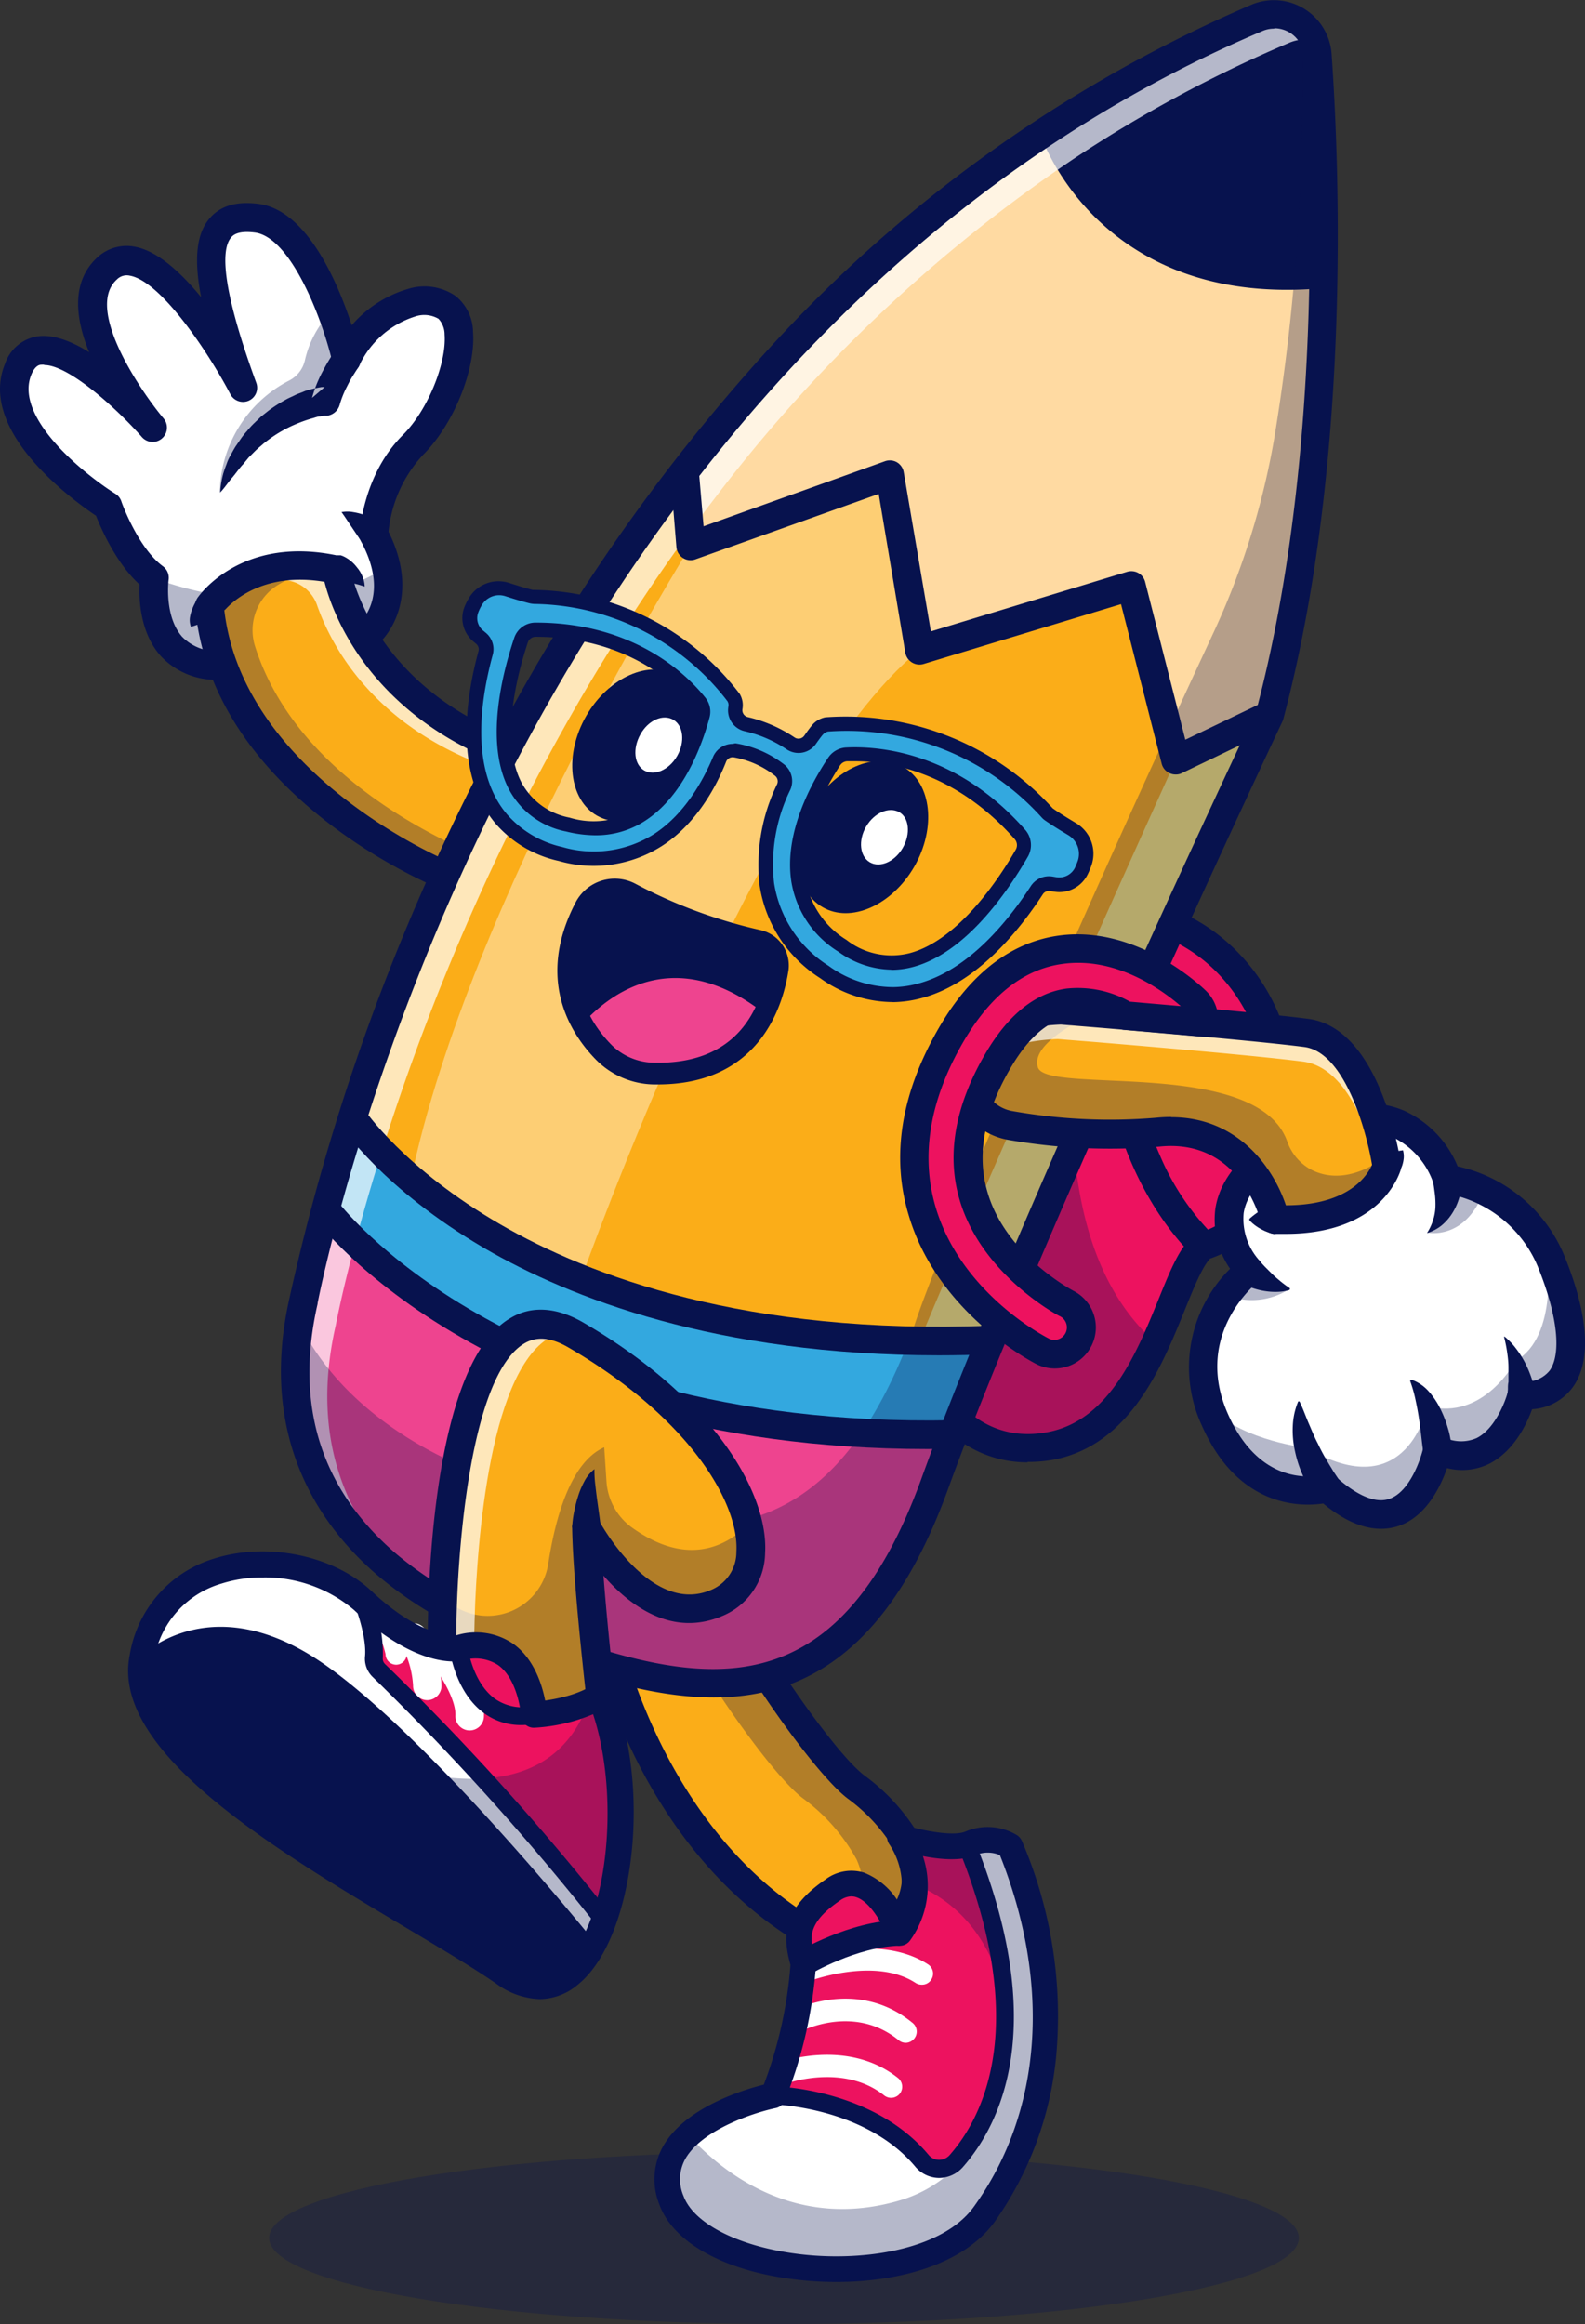
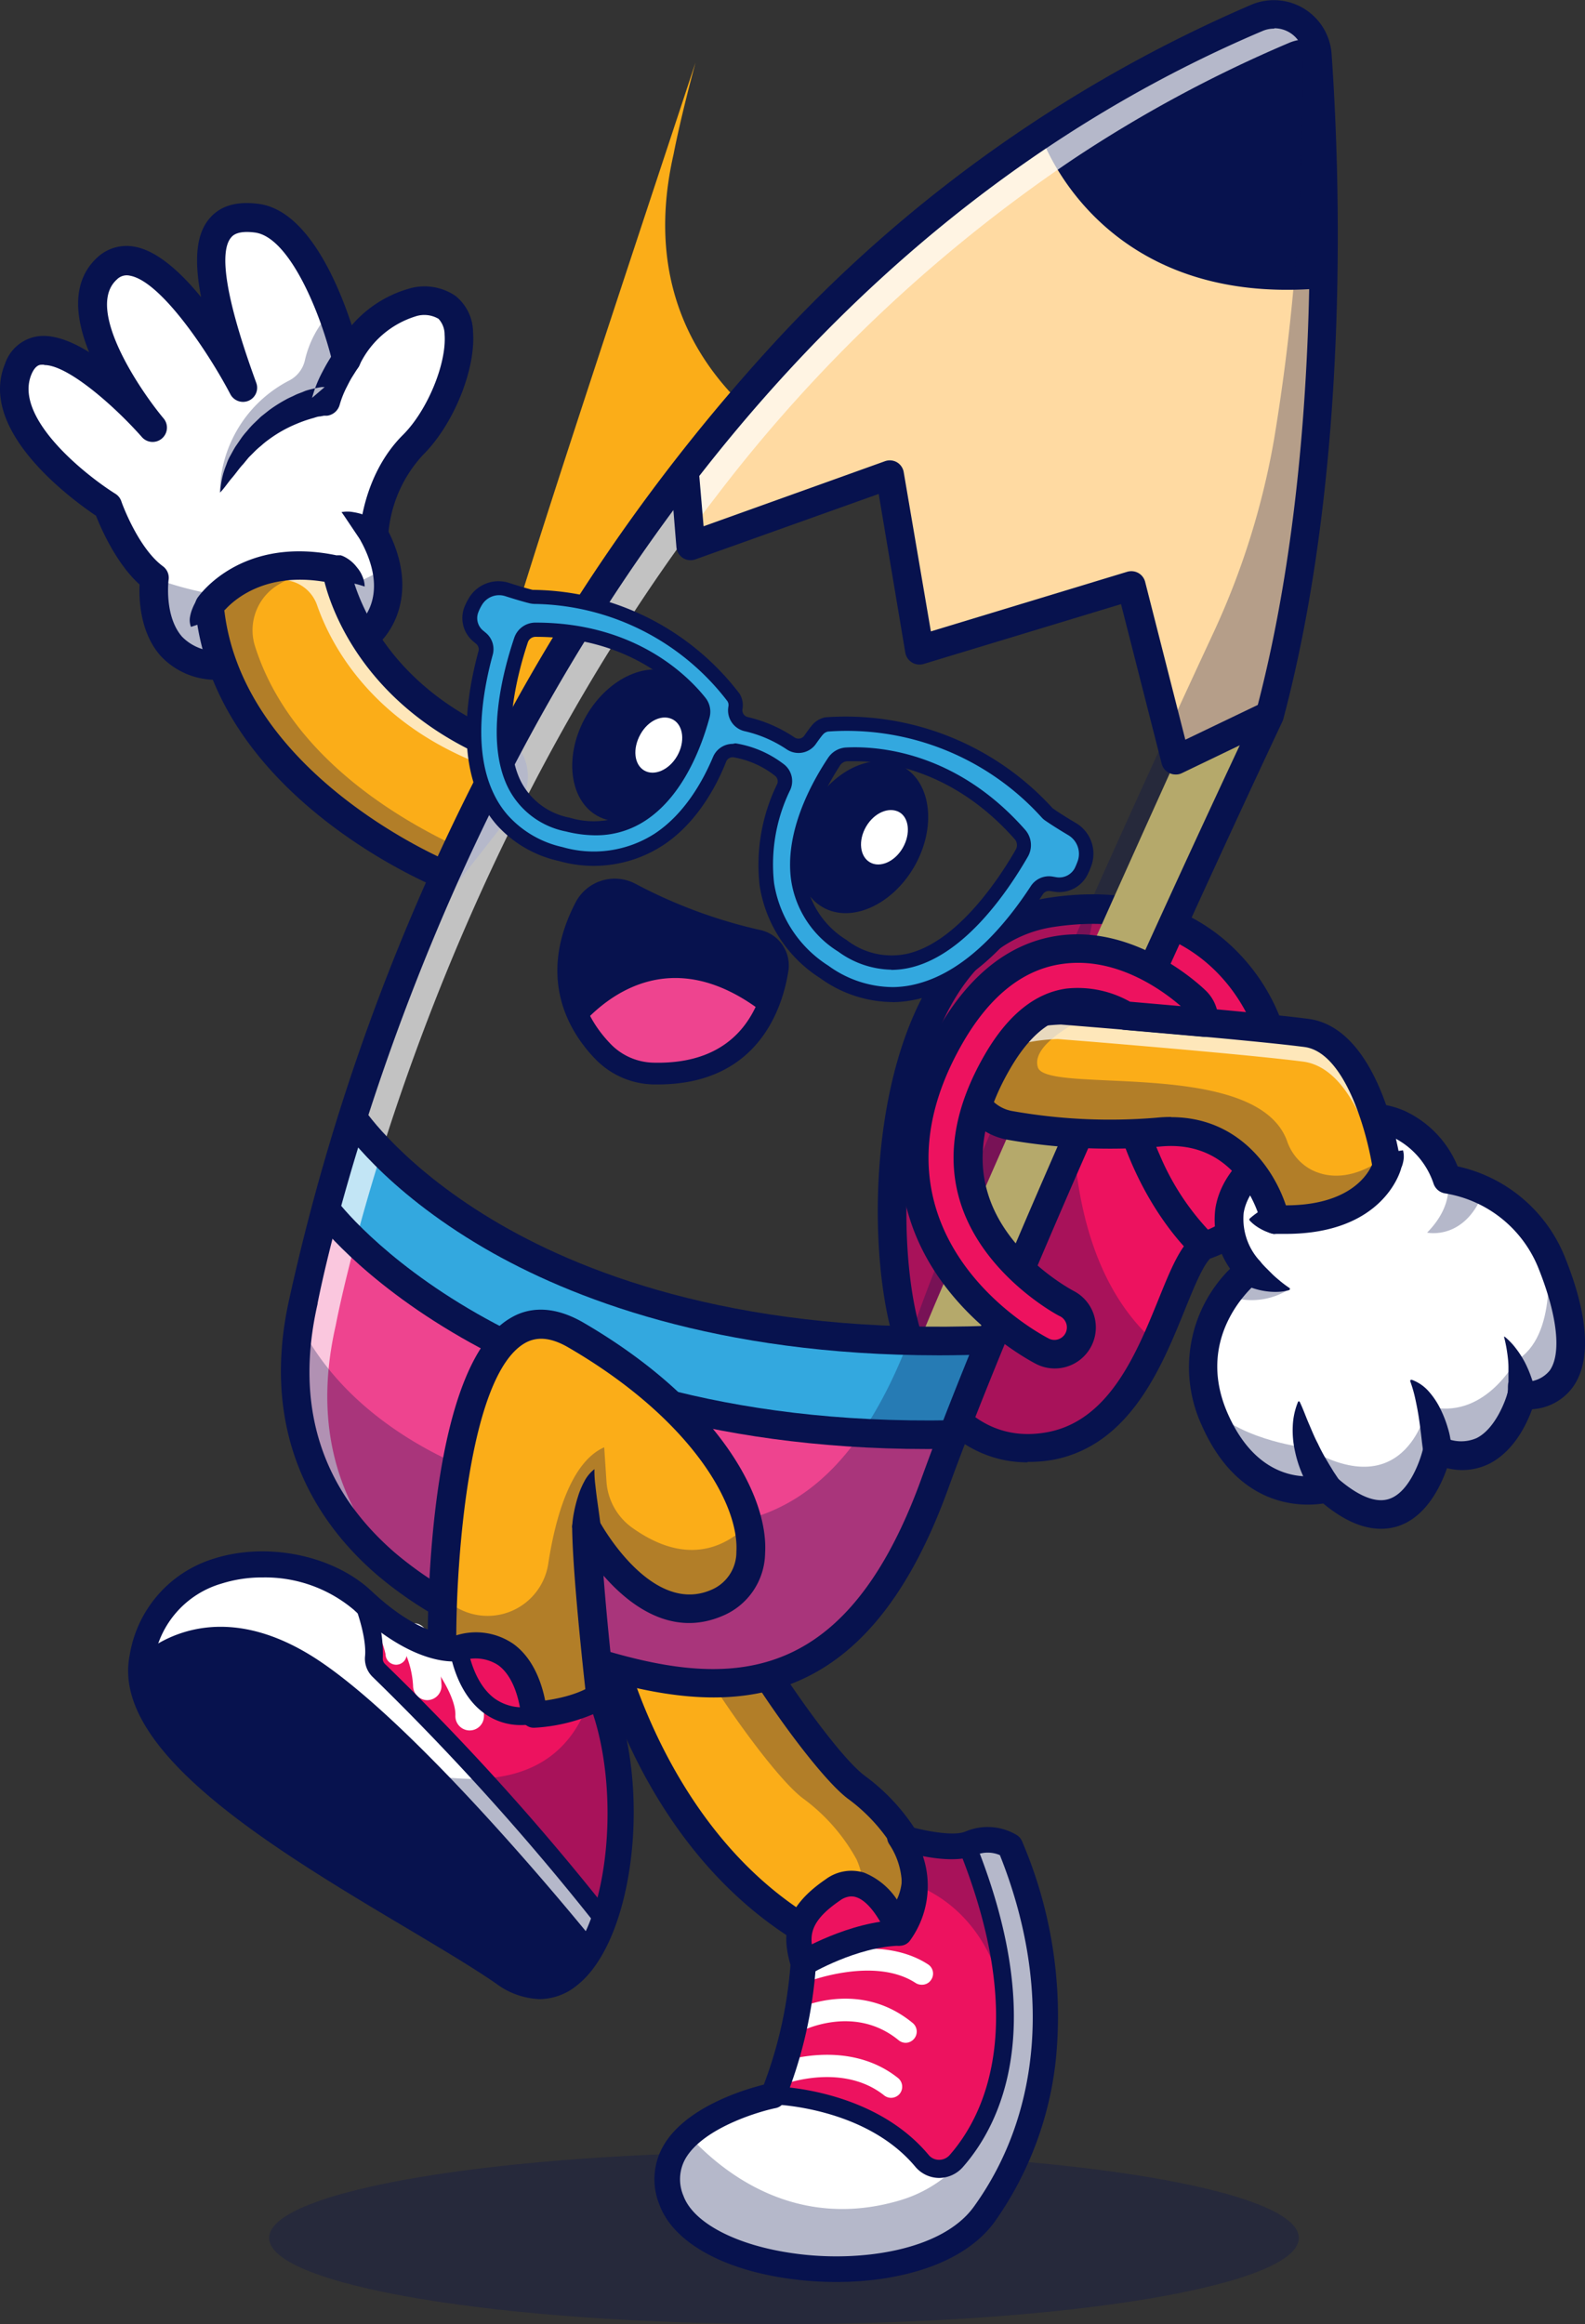
<svg xmlns="http://www.w3.org/2000/svg" width="174.97" height="256.44" viewBox="0 0 174.97 256.44">
  <rect x="0" y="0" width="174.97" height="256.44" fill="#333333" stroke="none" />
  <g id="ac09c11a-655b-4b4d-9ef1-7809e1c9b78d" data-name="Layer 2">
    <g id="aba9c225-2396-4a29-a7d5-16491fc06336" data-name="Layer 1">
      <path d="M143.38,246.94c0,5.24-25.44,9.5-56.83,9.5s-56.84-4.26-56.84-9.5,25.45-9.5,56.84-9.5S143.38,241.69,143.38,246.94Z" style="fill:#07124e;fill-rule:evenodd;opacity:0.3" />
      <path d="M66.7,179.64s4.46,23.38,23.3,34a7.49,7.49,0,0,0,10.61-9.32c0-.11-.09-.22-.14-.34a20.85,20.85,0,0,0-5.82-6.67c-3.8-2.7-13-16.38-13.77-19.42S66.7,179.64,66.7,179.64Z" style="fill:#fbad18;fill-rule:evenodd" />
      <path d="M100.61,204.29c0-.11-.09-.22-.14-.34a20.85,20.85,0,0,0-5.82-6.67c-3.8-2.7-13-16.38-13.77-19.42-.45-1.79-5.3-.85-9.21.22,1.75-.14,3.08.07,3.3,1,.76,3,10,16.72,13.77,19.43a20.74,20.74,0,0,1,5.82,6.67l.14.33A7.41,7.41,0,0,1,92,214.4,7.5,7.5,0,0,0,100.61,204.29Z" style="fill:#07124e;fill-rule:evenodd;opacity:0.3" />
      <path d="M68.55,180.66c1.28,5,6.79,22.9,22.22,31.58a5.91,5.91,0,0,0,8.37-7.37l-.09-.24a19.28,19.28,0,0,0-5.32-6.06c-3.8-2.7-13-16.12-14.3-20.06-1.25-.42-6,.53-10.88,2.15Zm25.14,35.51A9.11,9.11,0,0,1,89.23,215C70,204.16,65.34,180.92,65.15,179.93a1.57,1.57,0,0,1,1-1.78c2.71-1,11.79-4,14.88-2.36a2.59,2.59,0,0,1,1.36,1.69c.66,2.63,9.64,16,13.15,18.52a22.26,22.26,0,0,1,6.32,7.24.47.47,0,0,0,.05.1l.14.36a9.1,9.1,0,0,1-8.38,12.47Z" style="fill:#07124e;fill-rule:evenodd" />
      <path d="M132.8,137.42c-1.78,1.4-3.1,6-5.26,10.7-2.31,5-5.59,10.15-11.45,11.33-11.27,2.28-15.16-10-15.16-10-4.65-10.66-4.22-46,15.16-48.87a29.89,29.89,0,0,1,4.84-.35,19.89,19.89,0,0,1,19.22,13.4C146.46,134.12,132.8,137.42,132.8,137.42Z" style="fill:#ed125f;fill-rule:evenodd" />
      <path d="M127.54,148.12c-2.31,5-5.59,10.15-11.45,11.33-11.27,2.28-15.16-10-15.16-10-4.65-10.66-4.22-46,15.16-48.87a29.89,29.89,0,0,1,4.84-.35C118.56,110.58,114.32,136.48,127.54,148.12Z" style="fill:#07124e;fill-rule:evenodd;opacity:0.3" />
      <path d="M131.75,138.59c-.59-.52-14.24-13.08-9-38.44l3.09.63c-2.52,12.3-.21,21.28,2.18,26.65a28.06,28.06,0,0,0,5.86,8.81Z" style="fill:#07124e;fill-rule:evenodd" />
      <path d="M102.44,149c.14.45,3.61,10.92,13.34,9,6.73-1.36,9.72-8.75,12.13-14.68,1.32-3.26,2.37-5.83,3.91-7a1.74,1.74,0,0,1,.61-.3,10.55,10.55,0,0,0,6.08-5c2.27-4,2.31-9.69.13-16.79-.19-.62-4.58-14.62-22.31-11.95-4.75.71-8.59,3.65-11.4,8.74-6.19,11.2-5.82,30.44-2.55,37.94l.06.15Zm11,12.36c-8.08,0-12.6-7.09-14-11.33-3.45-8-4.13-28.26,2.72-40.64,3.31-6,7.92-9.47,13.69-10.34,10.66-1.6,17.11,2.31,20.65,5.88a21.69,21.69,0,0,1,5.15,8.28c2.45,8,2.31,14.49-.45,19.32a14,14,0,0,1-7.62,6.35c-.85.88-1.82,3.27-2.76,5.59-2.55,6.28-6,14.88-14.42,16.58A15.27,15.27,0,0,1,113.42,161.31Z" style="fill:#07124e;fill-rule:evenodd" />
      <path d="M168,154s-2.2,9-9.29,6c0,0-2.62,12.66-12.16,4.22,0,0-8,2.45-12.41-7.55-.18-.41-.34-.8-.48-1.2a13.3,13.3,0,0,1,1.78-12.53,14.23,14.23,0,0,1,2.5-2.74s-7.73-7.92,5.38-14.69,16.46,4.62,16.46,4.62a14.14,14.14,0,0,1,4.07,1.28,14.74,14.74,0,0,1,6.91,6.72v0c.21.42.41.86.6,1.33C174.72,147.92,174.13,154.16,168,154Z" style="fill:#fff;fill-rule:evenodd" />
      <path d="M168,154s-2.2,9-9.29,6c0,0-2.62,12.66-12.16,4.22,0,0-8,2.45-12.41-7.55-.18-.41-.34-.8-.48-1.2,3.91,3.6,10.57,4.27,10.57,4.27,11.21,6.65,13.34-4.59,13.34-4.59,6.23,1.71,9.75-5,9.75-5,4.73-2.67,3.5-11.6,3.45-12,.21.42.41.86.6,1.33C174.72,147.92,174.13,154.16,168,154Z" style="fill:#07124e;fill-rule:evenodd;opacity:0.3" />
      <path d="M163.82,131.4c-2.06,5.55-6.28,4.61-6.28,4.61,3.13-3.18,2.21-5.89,2.21-5.89A14.14,14.14,0,0,1,163.82,131.4Z" style="fill:#07124e;fill-rule:evenodd;opacity:0.3" />
      <path d="M142.38,142.21a7.69,7.69,0,0,1-7,.72,14.23,14.23,0,0,1,2.5-2.74S138.48,141.4,142.38,142.21Z" style="fill:#07124e;fill-rule:evenodd;opacity:0.3" />
      <path d="M146.51,162.64a1.55,1.55,0,0,1,1.05.39c1.61,1.42,3.92,3,5.8,2.36,2.27-.75,3.52-4.47,3.77-5.72a1.61,1.61,0,0,1,.82-1.08,1.56,1.56,0,0,1,1.35-.05,4.27,4.27,0,0,0,3.71.14c2-1,3.16-4,3.43-5.06a1.58,1.58,0,0,1,1.57-1.2,3.33,3.33,0,0,0,3.07-1.2c1.3-1.86.85-6-1.2-11.16a13.41,13.41,0,0,0-10.3-8.37,1.61,1.61,0,0,1-1.34-1.12,8.78,8.78,0,0,0-4.47-5.08c-2.56-1.09-5.85-.61-9.76,1.41s-6.32,4.43-6.72,6.95a6.86,6.86,0,0,0,1.74,5.24,1.55,1.55,0,0,1,.45,1.2,1.59,1.59,0,0,1-.6,1.14c-.29.23-7.2,5.86-3.33,14.59,3.78,8.53,10.24,6.76,10.52,6.68a1.61,1.61,0,0,1,.44-.06Zm5.93,6.05c-2,0-4.11-.93-6.37-2.79-2.46.37-9.38.49-13.4-8.61A15.28,15.28,0,0,1,135.79,140a9.48,9.48,0,0,1-1.62-6.68c.58-3.56,3.4-6.67,8.4-9.25,4.79-2.48,9-3,12.47-1.5a11.57,11.57,0,0,1,5.87,6.13,16.57,16.57,0,0,1,11.9,10.16c1.78,4.45,3.38,10.52.86,14.14a6,6,0,0,1-4.54,2.5c-.6,1.65-2,4.61-4.7,6a6.78,6.78,0,0,1-4.69.5c-.72,2.06-2.32,5.37-5.38,6.39A6,6,0,0,1,152.44,168.69Z" style="fill:#07124e;fill-rule:evenodd" />
      <path d="M138.91,139l.72.77.82.82c.28.28.59.53.91.8a12.65,12.65,0,0,0,1,.74h0a.13.13,0,0,1,0,.18.12.12,0,0,1-.07.05,5.28,5.28,0,0,1-1.38.19,7.28,7.28,0,0,1-1.4-.11,7.88,7.88,0,0,1-1.37-.36l-.66-.27a4.22,4.22,0,0,1-.66-.38l-.06,0a1.59,1.59,0,1,1,2.07-2.39Z" style="fill:#07124e;fill-rule:evenodd" />
-       <path d="M161.31,129.87a2.94,2.94,0,0,1,0,.56,4.18,4.18,0,0,1,0,.5,6.33,6.33,0,0,1-.16,1,6.66,6.66,0,0,1-.75,1.81,5.74,5.74,0,0,1-1.25,1.47,4.68,4.68,0,0,1-1.62.85s0,0,0,0v0h0a6,6,0,0,0,.69-1.49,5.43,5.43,0,0,0,.24-1.46,9.38,9.38,0,0,0-.07-1.41l-.09-.67-.09-.59v0a1.58,1.58,0,0,1,3.12-.48Z" style="fill:#07124e;fill-rule:evenodd" />
      <path d="M145.31,165.22l-.15-.17-.12-.15-.21-.3a4.74,4.74,0,0,1-.39-.6,11.31,11.31,0,0,1-.64-1.25,13.11,13.11,0,0,1-.85-2.64,10.52,10.52,0,0,1-.24-2.74,7.81,7.81,0,0,1,.58-2.68.09.09,0,0,1,.13-.05.1.1,0,0,1,.06.05h0c.4.84.67,1.63,1,2.39s.62,1.5,1,2.21a20.28,20.28,0,0,0,1.11,2.06c.19.34.4.65.6,1l.58.87.09.13a1.57,1.57,0,0,1-2.51,1.89Z" style="fill:#07124e;fill-rule:evenodd" />
      <path d="M157.11,160.12c-.05-.26-.09-.6-.13-.92l-.11-.95c-.08-.65-.16-1.29-.26-1.93s-.22-1.26-.36-1.9a14.75,14.75,0,0,0-.57-2h0a.14.14,0,0,1,.08-.17h.09a4.59,4.59,0,0,1,1.92,1.34,8.6,8.6,0,0,1,1.26,1.92,12.81,12.81,0,0,1,.81,2.1,8.22,8.22,0,0,1,.26,1.09,8,8,0,0,1,.15,1.14,1.58,1.58,0,0,1-3.13.34Z" style="fill:#07124e;fill-rule:evenodd" />
      <path d="M166.39,154a7,7,0,0,0,.07-.73c0-.26,0-.52.06-.78,0-.53,0-1.07,0-1.61s-.06-1.08-.14-1.63a15.37,15.37,0,0,0-.33-1.67h0a.06.06,0,0,1,0-.08.06.06,0,0,1,.06,0,7.4,7.4,0,0,1,1.25,1.31,10.41,10.41,0,0,1,1,1.57,13.14,13.14,0,0,1,.71,1.69c.1.3.2.59.27.89a7.7,7.7,0,0,1,.2,1v.09a1.59,1.59,0,1,1-3.16.42A1.62,1.62,0,0,1,166.39,154Z" style="fill:#07124e;fill-rule:evenodd" />
      <path d="M45.59,49.14c-4.05,4-4.31,9.92-4.31,9.92a13.61,13.61,0,0,1,1.35,3.54,7.56,7.56,0,0,1-2.37,7.75A88.53,88.53,0,0,1,24.59,73.4c-8.8.24-7.58-9.38-7.54-9.61h0c-3.21-2.37-5.15-7.93-5.15-7.93S-.94,47.83,2,40.74c2.84-6.83,14,5.47,14.79,6.39-.74-.9-10.32-12.69-5-17.5s14.75,12.61,15,13.09C21.86,29.23,22,23.26,28.36,24.1c3.79.5,6.58,6,8.22,10.26a47.3,47.3,0,0,1,1.68,5.28,0,0,0,0,0,0,0c.11-.25.24-.5.37-.74,2.31-4.11,7.78-7.09,10.71-4.94C52.45,36.22,49.64,45.13,45.59,49.14Z" style="fill:#fff;fill-rule:evenodd" />
      <path d="M36.58,34.36a47.3,47.3,0,0,1,1.68,5.28,38,38,0,0,0-2.13,4.64s-7.35.51-11.87,10.13A14.13,14.13,0,0,1,31.9,42a3.34,3.34,0,0,0,1.77-2.3A11.37,11.37,0,0,1,36.58,34.36Z" style="fill:#07124e;fill-rule:evenodd;opacity:0.3" />
      <path d="M40.26,70.35A88.53,88.53,0,0,1,24.59,73.4c-8.8.24-7.58-9.38-7.54-9.61,0,0,14.18,5.93,25.58-1.19A7.56,7.56,0,0,1,40.26,70.35Z" style="fill:#07124e;fill-rule:evenodd;opacity:0.3" />
      <path d="M4.86,40.25a1.73,1.73,0,0,0-.32,0c-.2,0-.67.11-1.07,1.06-2,4.8,6,11.13,9.26,13.17a1.57,1.57,0,0,1,.66.82c0,.05,1.82,5.14,4.59,7.18A1.58,1.58,0,0,1,18.61,64s-.51,4,1.5,6.27a5.37,5.37,0,0,0,4.39,1.56,89.25,89.25,0,0,0,15-2.9c.8-.71,3.35-3.58.39-9.13a1.53,1.53,0,0,1-.18-.81c0-.27.33-6.58,4.77-11,2.68-2.66,4.83-7.84,4.6-11.07a2.55,2.55,0,0,0-.67-1.74,3.11,3.11,0,0,0-2.6-.25,10.2,10.2,0,0,0-6.11,5.32,1.57,1.57,0,0,1-3-.27C35.45,34.73,32,26.17,28.15,25.66c-2-.26-2.48.36-2.65.56-1,1.2-1.26,4.94,2.78,16a1.56,1.56,0,0,1-.84,2,1.58,1.58,0,0,1-2-.7c-2.49-4.75-7.71-12.5-11.1-13.1a1.53,1.53,0,0,0-1.45.43c-3.58,3.25,2.72,12.42,5.21,15.37a1.58,1.58,0,0,1-2.39,2.06c-3-3.41-8.19-8-10.81-8ZM24.27,75a8.33,8.33,0,0,1-6.52-2.61c-2.28-2.55-2.42-6.2-2.34-7.89-2.58-2.33-4.26-6.19-4.81-7.59C8.18,55.28-2.55,47.61.56,40.13a4.5,4.5,0,0,1,3.47-3c1.77-.3,3.83.5,5.81,1.73-1.53-3.74-2-7.77.89-10.44a4.74,4.74,0,0,1,4.12-1.2c2.5.44,5.11,2.83,7.35,5.57-.81-4.18-.51-6.9.84-8.58,1.18-1.47,3-2.05,5.53-1.71,5.33.71,8.71,8.66,10.26,13.39a13.06,13.06,0,0,1,6.18-4,6.07,6.07,0,0,1,5.27.76,5.19,5.19,0,0,1,1.94,4c.3,4.15-2.17,10.22-5.52,13.54a14.55,14.55,0,0,0-3.81,8.48c3.37,6.74.39,11.36-1.71,12.88a1.45,1.45,0,0,1-.46.24,89.11,89.11,0,0,1-16,3.11h-.46Z" style="fill:#07124e;fill-rule:evenodd" />
      <path d="M40.14,60.15l-.54-.84L39,58.42l-.61-.91c-.21-.31-.42-.64-.69-1a3.5,3.5,0,0,1,1.29,0,6.81,6.81,0,0,1,1.22.31,8.81,8.81,0,0,1,1.13.5,5.46,5.46,0,0,1,1.05.67Z" style="fill:#07124e;fill-rule:evenodd" />
      <path d="M39.55,40.54c-.2.3-.43.67-.64,1s-.4.7-.58,1.06a10.74,10.74,0,0,0-.84,2.09h0a1.66,1.66,0,0,1-1.37,1.18h0l-.16,0-.2,0-.42.08c-.29,0-.58.14-.87.21a15.08,15.08,0,0,0-1.71.6,14.34,14.34,0,0,0-3.2,1.82,8.06,8.06,0,0,0-.72.59,8.42,8.42,0,0,0-.71.63l-.67.67-.61.74c-.45.47-.79,1-1.24,1.52s-.8,1.08-1.3,1.61h0s0,0,0,0v0a9.9,9.9,0,0,1,.34-2.1c.1-.34.22-.68.35-1a5,5,0,0,1,.45-1c.17-.31.34-.63.53-.94l.61-.89a7.91,7.91,0,0,1,.68-.85,9.36,9.36,0,0,1,.73-.81l.8-.77.87-.69a15.61,15.61,0,0,1,1.87-1.19c.32-.19.67-.32,1-.49s.69-.27,1-.41.72-.23,1.09-.32l.57-.12.3-.05.34,0-1.39,1.19h0a13.78,13.78,0,0,1,1.09-2.77c.22-.42.44-.83.68-1.23s.48-.78.77-1.21a1.58,1.58,0,0,1,2.6,1.79h0Z" style="fill:#07124e;fill-rule:evenodd" />
      <path d="M49.13,96.59s-24.23-9.79-26-29.76c0,0,4.18-6.14,14-4,0,0,2.07,12.73,17.35,19.36a3.72,3.72,0,0,1,1.45,5.72Z" style="fill:#fbad18;fill-rule:evenodd" />
      <path d="M30.62,64.58a13.37,13.37,0,0,1,5.47-1.93c-9.07-1.52-13,4.18-13,4.18,1.77,20,26,29.76,26,29.76l2.2-2.8c-6.64-3-19.22-10.06-23.15-22.52A5.86,5.86,0,0,1,30.62,64.58Z" style="fill:#07124e;fill-rule:evenodd;opacity:0.3" />
      <path d="M54.47,82.21C39.19,75.58,37.12,62.85,37.12,62.85,31,61.51,27.1,63.37,25,65a14.38,14.38,0,0,1,6.34-1A4.14,4.14,0,0,1,35,66.77c1.39,4,5.48,12.14,16.71,17a3.74,3.74,0,0,1,1.45,5.73L48,96.09c.72.34,1.13.5,1.13.5l6.79-8.66A3.72,3.72,0,0,0,54.47,82.21Z" style="fill:#fff;fill-rule:evenodd;opacity:0.7" />
      <path d="M24.76,67.31c1.85,16,19.34,25.22,23.89,27.34l6-7.69a2.15,2.15,0,0,0,.4-1.86,2.18,2.18,0,0,0-1.23-1.45c-13.42-5.82-17.15-16.07-18-19.45-6.58-1.1-10,2-11,3.11ZM49.13,98.17a1.52,1.52,0,0,1-.59-.12c-1-.41-25.15-10.39-27-31.08a1.55,1.55,0,0,1,.26-1c.2-.29,4.91-7,15.64-4.63a1.59,1.59,0,0,1,1.22,1.28c.08.49,2.17,12,16.42,18.17a5.31,5.31,0,0,1,2.07,8.14l-6.8,8.67A1.57,1.57,0,0,1,49.13,98.17Z" style="fill:#07124e;fill-rule:evenodd" />
      <path d="M24.05,68.1c-.06,0-.18.07-.28.1l-.34.12-.7.25-.74.29c-.26.1-.54.19-.91.31a2.1,2.1,0,0,1-.12-1,4.35,4.35,0,0,1,.25-.94,6.13,6.13,0,0,1,.41-.86c.08-.13.16-.27.25-.39a2.74,2.74,0,0,1,.33-.39Z" style="fill:#07124e;fill-rule:evenodd" />
      <path d="M37.2,61.27l.14,0,.1,0,.17,0,.31.12A4,4,0,0,1,39.4,62.6a3.58,3.58,0,0,1,.61,1,3.09,3.09,0,0,1,.25,1.12c-.37-.12-.7-.22-1-.29a6,6,0,0,0-.88-.12,5,5,0,0,0-.78,0l-.34,0-.15,0-.06,0h0s0,0,0,0Z" style="fill:#07124e;fill-rule:evenodd" />
-       <path d="M146.08,31.79c-.3,14.26-1.73,31.34-5.92,47.11,0,0-18.66,39.44-30.82,69.07-1.48,3.62-2.87,7.08-4.11,10.31q-1.11,2.88-2.06,5.48c-10.38,28.63-27.52,23.39-46.44,16.64,0,0-29.72-8.45-23.22-36.91,0,0,.7-3.75,2.42-10.1C40.39,116.87,51.74,82.8,75.53,52a166.17,166.17,0,0,1,39.32-37.15A146.78,146.78,0,0,1,138.75,2a4.82,4.82,0,0,1,6.7,4.09C145.85,11.84,146.29,21,146.08,31.79Z" style="fill:#fbad18;fill-rule:evenodd" />
-       <path d="M76.24,60.24S51.84,99.17,45.37,130.1c0,0,12.34,8,18.9,10.7,0,0,19.31-54.47,37.22-69.08l-3.3-19.33Z" style="fill:#fff;fill-rule:evenodd;opacity:0.4" />
+       <path d="M146.08,31.79q-1.11,2.88-2.06,5.48c-10.38,28.63-27.52,23.39-46.44,16.64,0,0-29.72-8.45-23.22-36.91,0,0,.7-3.75,2.42-10.1C40.39,116.87,51.74,82.8,75.53,52a166.17,166.17,0,0,1,39.32-37.15A146.78,146.78,0,0,1,138.75,2a4.82,4.82,0,0,1,6.7,4.09C145.85,11.84,146.29,21,146.08,31.79Z" style="fill:#fbad18;fill-rule:evenodd" />
      <path d="M140.16,78.9S121.5,118.34,109.34,148h-7.85c8.27-19.92,28.28-64.09,28.28-64.09Z" style="fill:#ffea78;fill-rule:evenodd" />
      <path d="M105.23,158.28q-1.11,2.88-2.06,5.48c-10.38,28.63-27.52,23.39-46.44,16.64,0,0-29.72-8.45-23.22-36.91,0,0,.7-3.75,2.42-10.1C35.93,133.39,54.93,159.31,105.23,158.28Z" style="fill:#ee448f;fill-rule:evenodd" />
      <path d="M146.08,31.79c-.3,14.26-1.73,31.34-5.92,47.11l-10.39,5-4.89-19.25-23.39,7.09-3.3-19.33-22,7.85L75.53,52a166.17,166.17,0,0,1,39.32-37.15A146.78,146.78,0,0,1,138.75,2a4.82,4.82,0,0,1,6.7,4.09C145.85,11.84,146.29,21,146.08,31.79Z" style="fill:#ffdaa2;fill-rule:evenodd" />
      <path d="M105.23,158.28c-50.3,1-69.3-24.89-69.3-24.89l3-10.1s17.42,26.65,70.48,24.57Z" style="fill:#33a8df;fill-rule:evenodd" />
      <path d="M146.08,31.79C121.32,34.05,115,15.21,114.85,14.85A146.78,146.78,0,0,1,138.75,2a4.82,4.82,0,0,1,6.7,4.09C145.85,11.84,146.29,21,146.08,31.79Z" style="fill:#07124e;fill-rule:evenodd" />
      <path d="M37.06,146.25s.7-3.76,2.42-10.1c4.46-16.52,15.81-50.59,39.59-81.39A166.41,166.41,0,0,1,118.4,17.61,146,146,0,0,1,142.3,4.73,4.76,4.76,0,0,1,145,4.42,4.83,4.83,0,0,0,138.75,2a146.78,146.78,0,0,0-23.9,12.88A166.17,166.17,0,0,0,75.53,52c-23.79,30.8-35.14,64.87-39.6,81.39-1.72,6.35-2.42,10.1-2.42,10.1-3.76,16.49,4.62,26.26,12.35,31.56C39.4,169.35,33.87,160.21,37.06,146.25Z" style="fill:#fff;fill-rule:evenodd;opacity:0.7" />
      <path d="M145.45,6.06a4.77,4.77,0,0,0-1.74-3.37c.07,3.61.09,7.56,0,11.76a229.52,229.52,0,0,1-3.06,34,85.22,85.22,0,0,1-6.72,21.42C127.82,83,115.72,109.33,107,130.64c-1.49,3.61-2.87,7.07-4.12,10.31-.74,1.91-1.43,3.74-2,5.47-10.38,28.63-27.53,23.39-46.44,16.64,0,0-15-4.27-21.36-16.95-4.17,26.36,23.72,34.29,23.72,34.29,18.92,6.75,36.06,12,46.44-16.64q.94-2.59,2.06-5.48c1.24-3.23,2.63-6.69,4.11-10.31,12.16-29.63,30.82-69.07,30.82-69.07,4.19-15.77,5.62-32.85,5.92-47.11C146.29,21,145.85,11.84,145.45,6.06Z" style="fill:#07124e;fill-rule:evenodd;opacity:0.3" />
      <path d="M140.65,3.16a3.19,3.19,0,0,0-1.28.26C95.59,22,69.58,59.11,55.46,87c-15.34,30.3-20.35,56.54-20.4,56.81,0,0,0,0,0,.06-2.55,11.15.34,20.4,8.58,27.5a40.44,40.44,0,0,0,13.54,7.53l.09,0c7.46,2.67,14.75,5.27,21.44,5.27,9.13,0,17.14-4.84,23-21,10-27.69,35.54-81.8,37-84.86,7.32-27.68,6.08-59.69,5.21-72.19a3.25,3.25,0,0,0-3.23-3ZM78.78,187.3c-7.38,0-15.16-2.77-22.53-5.4a43,43,0,0,1-14.59-8.09c-6.36-5.45-13.21-15.19-9.69-30.64A241.32,241.32,0,0,1,52.61,85.64,206.29,206.29,0,0,1,85,38.34,154.65,154.65,0,0,1,138.14.52,6.39,6.39,0,0,1,147,6c.89,12.67,2.15,45.19-5.34,73.36a1.17,1.17,0,0,1-.1.26c-.26.57-26.68,56.5-36.92,84.73C98.19,182.12,88.87,187.3,78.78,187.3Z" style="fill:#07124e;fill-rule:evenodd" />
      <path d="M129.77,85.46a1.52,1.52,0,0,1-.66-.15,1.55,1.55,0,0,1-.86-1l-4.5-17.65-21.81,6.61a1.59,1.59,0,0,1-2-1.24L97,54.5,76.77,61.72a1.56,1.56,0,0,1-1.38-.15,1.6,1.6,0,0,1-.72-1.19L74,52.14l3.14-.27.53,6.2,20-7.17A1.59,1.59,0,0,1,99,51a1.57,1.57,0,0,1,.76,1.09l3,17.58,21.68-6.58a1.6,1.6,0,0,1,1.23.14,1.57,1.57,0,0,1,.75,1l4.43,17.39,8.65-4.15,1.36,2.84-10.39,5A1.45,1.45,0,0,1,129.77,85.46Z" style="fill:#07124e;fill-rule:evenodd" />
      <path d="M103.65,149.55c-24.52,0-40.71-6.31-50.19-11.83-11.18-6.52-15.68-13.29-15.87-13.57l2.64-1.73-1.32.87,1.32-.87c0,.07,4.39,6.54,15,12.68,9.82,5.69,27.18,12.24,54.09,11.18l.12,3.15C107.47,149.51,105.53,149.55,103.65,149.55Z" style="fill:#07124e;fill-rule:evenodd" />
      <path d="M102.39,159.89c-24.77,0-41.59-6.62-51.46-12.3-11.2-6.44-16.07-13-16.27-13.26l2.54-1.87c0,.06,4.78,6.38,15.47,12.49,9.88,5.65,27,12.28,52.53,11.76l.06,3.15Z" style="fill:#07124e;fill-rule:evenodd" />
      <path d="M85.88,106.86a16.75,16.75,0,0,1-1.51,5c-1.73,3.49-5.22,6.81-12.21,6.65a7.94,7.94,0,0,1-5.53-2.38A14.47,14.47,0,0,1,64.27,113c-1.71-3.06-2.55-7.41.35-12.93a3.68,3.68,0,0,1,4.94-1.54,57.37,57.37,0,0,0,14.13,5.22A2.77,2.77,0,0,1,85.88,106.86Z" style="fill:#07124e;fill-rule:evenodd" />
      <path d="M84.37,111.82c-1.73,3.49-5.22,6.81-12.21,6.65a7.94,7.94,0,0,1-5.53-2.38A14.47,14.47,0,0,1,64.27,113C67.28,109.66,74.47,104.09,84.37,111.82Z" style="fill:#ee448f;fill-rule:evenodd" />
      <path d="M67.88,99.28a2.49,2.49,0,0,0-2.21,1.32c-3.63,6.9-1,11.79,1.8,14.66a6.78,6.78,0,0,0,4.72,2c9,.2,11.79-5.65,12.52-10.6a1.58,1.58,0,0,0-1.25-1.8A57.59,57.59,0,0,1,69,99.56a2.43,2.43,0,0,0-1.14-.28Zm4.74,20.38h-.48a9.18,9.18,0,0,1-6.36-2.74c-2.76-2.82-6.72-8.82-2.2-17.42a4.88,4.88,0,0,1,6.53-2,55.24,55.24,0,0,0,13.81,5.12A4,4,0,0,1,87.05,107C86.48,110.86,83.94,119.66,72.62,119.66Z" style="fill:#07124e;fill-rule:evenodd" />
      <path d="M76,85.51C73.54,89.77,69,91.77,65.9,90s-3.65-6.72-1.19-11,7-6.27,10.11-4.47S78.47,81.24,76,85.51Z" style="fill:#07124e;fill-rule:evenodd" />
      <path d="M74.75,83.42c-.88,1.53-2.51,2.25-3.63,1.6s-1.31-2.41-.42-4,2.51-2.25,3.63-1.6S75.64,81.88,74.75,83.42Z" style="fill:#fff;fill-rule:evenodd" />
      <path d="M100.92,95.64c-2.47,4.26-7,6.26-10.11,4.46s-3.65-6.72-1.19-11,7-6.27,10.11-4.47S103.38,91.37,100.92,95.64Z" style="fill:#07124e;fill-rule:evenodd" />
      <path d="M99.66,93.55c-.88,1.53-2.51,2.25-3.63,1.6s-1.31-2.41-.42-3.94S98.12,89,99.24,89.6,100.55,92,99.66,93.55Z" style="fill:#fff;fill-rule:evenodd" />
      <path d="M112.8,94.15c-2,3.47-6.52,10.26-12.16,11.78A8.83,8.83,0,0,1,93,104.36a10.45,10.45,0,0,1-4.85-7.24c-.77-5.16,2.33-10.63,3.94-13.05a1.77,1.77,0,0,1,1.39-.8c3.39-.17,11.7.41,19.11,8.8a1.79,1.79,0,0,1,.21,2.08ZM77.56,79c-.7,2.64-2.63,8.25-6.75,10.93A9.86,9.86,0,0,1,62.68,91a8.31,8.31,0,0,1-5.88-4.41c-2.45-4.93-.49-12.37.72-15.95a1.69,1.69,0,0,1,1.6-1.14c10.55,0,16.14,5.5,18.14,8a1.67,1.67,0,0,1,.3,1.48Zm40.8,12.52c-1.5-.89-2.26-1.41-2.54-1.61a1.37,1.37,0,0,1-.23-.19A29.83,29.83,0,0,0,91.26,80a1.75,1.75,0,0,0-1,.63c-.06.07-.35.44-.78,1.06a1.58,1.58,0,0,1-2.16.41,14.63,14.63,0,0,0-4.87-2.13,1.56,1.56,0,0,1-1.22-1.82h0A1.66,1.66,0,0,0,81,77a28.13,28.13,0,0,0-22-11.1,1,1,0,0,1-.3,0c-.32-.08-1.16-.29-2.7-.79a3,3,0,0,0-3.48,1.32,7.55,7.55,0,0,0-.45.9,2.59,2.59,0,0,0,.76,2.92l.3.25a1.54,1.54,0,0,1,.51,1.62c-1.21,4.42-2.25,11,.22,16a11.26,11.26,0,0,0,1.55,2.35,12.15,12.15,0,0,0,6.52,3.82,13.17,13.17,0,0,0,10.78-1.54c3.37-2.2,5.5-5.78,6.78-8.85a1.55,1.55,0,0,1,1.62-1A10.91,10.91,0,0,1,86,85a1.57,1.57,0,0,1,.54,1.91,19.85,19.85,0,0,0-1.86,10.75A14,14,0,0,0,91,107.28a13,13,0,0,0,7.62,2.5,12.17,12.17,0,0,0,3-.43c5.73-1.55,10.24-7,12.9-11.13a1.6,1.6,0,0,1,1.56-.69l.47.07a2.71,2.71,0,0,0,2.85-1.45,6.47,6.47,0,0,0,.41-1A3.17,3.17,0,0,0,118.36,91.48Z" style="fill:#33a8df;fill-rule:evenodd" />
      <path d="M59.14,70.27a.9.9,0,0,0-.87.61c-1,3-3.14,10.56-.77,15.34a7.63,7.63,0,0,0,5.37,4,9.08,9.08,0,0,0,7.51-1c4-2.56,5.81-8.17,6.42-10.46a.86.86,0,0,0-.16-.79c-1.85-2.32-7.26-7.7-17.5-7.7Zm6.6,21.9a13.61,13.61,0,0,1-3.25-.42,9.09,9.09,0,0,1-6.4-4.83c-2.54-5.11-.66-12.56.68-16.55a2.47,2.47,0,0,1,2.37-1.67c10.92,0,16.74,5.79,18.73,8.29a2.46,2.46,0,0,1,.46,2.17h0c-.83,3.07-2.84,8.62-7.09,11.39a9.89,9.89,0,0,1-5.5,1.62ZM94.39,84l-.87,0a1,1,0,0,0-.78.45C91.35,86.61,88.18,92,88.93,97a9.69,9.69,0,0,0,4.51,6.71,8.11,8.11,0,0,0,7,1.46c5.47-1.47,10-8.47,11.69-11.42a1,1,0,0,0-.12-1.16C105.37,85.09,98,84,94.39,84Zm4,23a10.26,10.26,0,0,1-5.86-2,11.2,11.2,0,0,1-5.18-7.77c-.8-5.33,2.2-10.81,4.06-13.6a2.55,2.55,0,0,1,2-1.15c3.38-.17,12.07.37,19.74,9.06a2.56,2.56,0,0,1,.31,3h0c-2.23,3.86-6.82,10.58-12.64,12.15a9.42,9.42,0,0,1-2.44.33ZM80.87,82.08a2.36,2.36,0,0,0-2.16,1.45c-1.13,2.68-3.16,6.32-6.49,8.49a12.45,12.45,0,0,1-10.16,1.44A11.38,11.38,0,0,1,56,89.89a10.24,10.24,0,0,1-1.44-2.19c-2.34-4.71-1.38-11-.17-15.44a2.34,2.34,0,0,0-.77-2.44l-.3-.25a1.77,1.77,0,0,1-.52-2,4.85,4.85,0,0,1,.39-.8,2.21,2.21,0,0,1,2.55-1c1.53.49,2.39.72,2.77.81a3.2,3.2,0,0,0,.46.06A27.3,27.3,0,0,1,80.3,77.37a.8.8,0,0,1,.11.58h0a2.36,2.36,0,0,0,1.83,2.74,13.82,13.82,0,0,1,4.61,2,2.34,2.34,0,0,0,3.23-.62c.46-.66.74-1,.75-1a1,1,0,0,1,.58-.35A29,29,0,0,1,115,90.21a2,2,0,0,0,.35.31c.33.23,1.11.76,2.59,1.64A2.4,2.4,0,0,1,119,94.92a7.31,7.31,0,0,1-.36.88,1.94,1.94,0,0,1-2,1l-.47-.08a2.39,2.39,0,0,0-2.34,1c-2.68,4.12-7,9.34-12.45,10.8a11,11,0,0,1-2.76.4,12.2,12.2,0,0,1-7.17-2.36,13.23,13.23,0,0,1-6-9.12,18.71,18.71,0,0,1,1.8-10.31,2.35,2.35,0,0,0-.81-2.87,11.77,11.77,0,0,0-5.26-2.24Zm17.55,28.49a13.81,13.81,0,0,1-7.88-2.64,14.76,14.76,0,0,1-6.68-10.19,20.3,20.3,0,0,1,1.91-11.18.78.78,0,0,0-.27-1,10.18,10.18,0,0,0-4.54-2,.78.78,0,0,0-.8.48C79,87,76.74,91,73.08,93.34A14,14,0,0,1,61.68,95a12.93,12.93,0,0,1-6.93-4.07,12.63,12.63,0,0,1-1.66-2.52c-2.55-5.16-1.55-11.85-.27-16.56a.78.78,0,0,0-.25-.8l-.3-.25a3.36,3.36,0,0,1-1-3.82,6.72,6.72,0,0,1,.5-1,3.8,3.8,0,0,1,4.4-1.67c1.53.5,2.36.71,2.64.78H59A29.05,29.05,0,0,1,81.66,76.57a2.45,2.45,0,0,1,.3,1.67v0a.78.78,0,0,0,.61.89,15.46,15.46,0,0,1,5.14,2.24.78.78,0,0,0,1.08-.2c.42-.61.73-1,.82-1.11a2.56,2.56,0,0,1,1.5-.91,30.89,30.89,0,0,1,25.06,10,.48.48,0,0,0,.11.09c.25.18,1,.69,2.48,1.57h0a3.93,3.93,0,0,1,1.75,4.61,8.67,8.67,0,0,1-.46,1.1,3.48,3.48,0,0,1-3.67,1.87l-.47-.07a.8.8,0,0,0-.78.34c-2.83,4.35-7.46,9.87-13.35,11.46a12.77,12.77,0,0,1-3.16.46Z" style="fill:#07124e;fill-rule:evenodd" />
      <path d="M153.08,128.68s-1.69,6.37-12.33,5.87c0,0-2.45-10.73-12.92-9.63a63.58,63.58,0,0,1-16.25-.73,5.71,5.71,0,0,1-3.21-9.6c1.64-1.66,4.34-3,8.78-3.1l3.64.3h0c6.15.5,18.39,1.54,23.41,2.19,5.74.75,8.09,10.57,8.7,13.73C153,128.32,153.08,128.68,153.08,128.68Z" style="fill:#fbad18;fill-rule:evenodd" />
      <path d="M153.08,128.68s-1.69,6.37-12.33,5.87c0,0-2.45-10.73-12.92-9.63a63.58,63.58,0,0,1-16.25-.73,5.71,5.71,0,0,1-3.21-9.6c1.64-1.66,4.34-3,8.78-3.1l3.64.3c-2.41,1.13-7,3.66-6.21,6,1,3,24.14-1.12,27.5,8.11a5.65,5.65,0,0,0,2.62,3.14c1.76.92,4.52,1.29,8.21-1.34C153,128.32,153.08,128.68,153.08,128.68Z" style="fill:#07124e;fill-rule:evenodd;opacity:0.3" />
      <path d="M108,117.74c1.63-1.66,4.34-2.94,8.78-3.09l3.64.29h0c6.16.51,18.39,1.55,23.42,2.2,5.35.69,7.75,9.28,8.55,13a5.77,5.77,0,0,0,.71-1.45s-.05-.36-.17-1c-.61-3.16-3-13-8.7-13.73-5-.65-17.26-1.69-23.41-2.19h0l-3.64-.3c-4.44.15-7.14,1.44-8.78,3.1a5.54,5.54,0,0,0-1.54,4.82A5.68,5.68,0,0,1,108,117.74Z" style="fill:#fff;fill-rule:evenodd;opacity:0.7" />
      <path d="M140.83,136.12a.47.47,0,0,1-.37,0l-.36-.11a4.16,4.16,0,0,1-.73-.3,5.47,5.47,0,0,1-.72-.43,4.17,4.17,0,0,1-.69-.6.15.15,0,0,1,0-.22,8.16,8.16,0,0,1,.7-.56,6.41,6.41,0,0,1,.67-.44c.23-.13.45-.23.67-.33l.33-.13a.39.39,0,0,1,.33,0l.17.09a1.71,1.71,0,0,1,0,3.06Z" style="fill:#07124e;fill-rule:evenodd" />
      <path d="M152.42,127.24s0,0,0,0h.38c.18,0,.37,0,.58-.07.42-.06.87-.16,1.5-.24a2.62,2.62,0,0,1,.08.87,3.77,3.77,0,0,1-.17.81,3.27,3.27,0,0,1-.37.75,2.7,2.7,0,0,1-.26.36c-.05.05-.1.11-.17.17l-.1.08a.61.61,0,0,1-.15.1Z" style="fill:#07124e;fill-rule:evenodd" />
      <path d="M129.29,123.27c7.47,0,11.33,5.72,12.66,9.73,7.08,0,9.07-3.46,9.51-4.47-.63-3.76-3-12.4-7.45-13-6.49-.84-25.42-2.36-26.9-2.48-3.47.13-6,1-7.62,2.62a4,4,0,0,0-.95,4.11,4.11,4.11,0,0,0,3.29,2.83,61.6,61.6,0,0,0,15.84.72,14.89,14.89,0,0,1,1.62-.08Zm12.65,12.88-1.27,0a1.57,1.57,0,0,1-1.46-1.22c-.09-.38-2.29-9.34-11.22-8.41a65.53,65.53,0,0,1-16.67-.74,7.31,7.31,0,0,1-5.77-5,7.09,7.09,0,0,1,1.7-7.3c2.18-2.21,5.49-3.41,9.85-3.56h.17c.83.07,20.34,1.62,27.14,2.5,7.8,1,10,14.49,10.23,16a1.5,1.5,0,0,1,0,.63C154.52,129.38,152.6,136.15,141.94,136.15Z" style="fill:#07124e;fill-rule:evenodd" />
      <path d="M132.86,112.83a2.92,2.92,0,0,0-.86-2.36c-.28-.28-6.89-6.74-14.84-5.69-4.82.64-8.91,3.79-12.16,9.36-4,6.8-5,13.37-3.21,19.53,3,10.15,12.87,15.23,13.29,15.44a2.86,2.86,0,0,0,1.33.32,3,3,0,0,0,1.34-5.59c-.08,0-8-4.2-10.3-11.89-1.33-4.52-.43-9.52,2.66-14.84,2.27-3.89,4.89-6.07,7.8-6.46a10.58,10.58,0,0,1,6.29,1.42Z" style="fill:#ed125f;fill-rule:evenodd" />
      <path d="M118.94,106.24a12.23,12.23,0,0,0-1.58.11c-4.31.56-8,3.45-11,8.58-3.73,6.41-4.76,12.57-3.07,18.29,2.82,9.51,12.1,14.28,12.49,14.48a1.32,1.32,0,0,0,.62.15,1.38,1.38,0,0,0,.62-2.61c-.08,0-8.65-4.51-11.09-12.85-1.46-4.95-.51-10.36,2.81-16.07,2.53-4.34,5.54-6.77,9-7.24a11.74,11.74,0,0,1,7,1.45l5.61.49c-1.59-1.38-6-4.78-11.33-4.78ZM116.41,151a4.5,4.5,0,0,1-2-.48c-.45-.23-10.89-5.61-14.09-16.4-2-6.59-.82-13.58,3.36-20.77,3.5-6,8-9.43,13.31-10.13,8.71-1.14,15.86,5.83,16.16,6.13a4.51,4.51,0,0,1,1.32,3.62,1.59,1.59,0,0,1-1.71,1.43l-8.65-.76a1.6,1.6,0,0,1-.61-.18,8.82,8.82,0,0,0-5.34-1.25c-2.4.32-4.63,2.24-6.64,5.7-2.87,4.93-3.72,9.5-2.52,13.6,2,7,9.44,10.89,9.51,10.93a4.53,4.53,0,0,1-2.06,8.56Z" style="fill:#07124e;fill-rule:evenodd" />
      <path d="M108.63,244.33c-6.75,9.36-31.34,7.11-34.52-1.54A6.23,6.23,0,0,1,76,235.6c3.41-3.17,9.36-4.37,9.36-4.37a47.43,47.43,0,0,0,3.33-14.58c-.73-2.56-1.25-5,3.25-8.1s7.41,4.72,7.41,4.72a8.86,8.86,0,0,0,1.65-5.33,10.11,10.11,0,0,0-1.65-5.24s4.83,1.55,7.38.84a2.6,2.6,0,0,0,.42-.15,4.82,4.82,0,0,1,4.37.31C118.34,220.42,115.39,235,108.63,244.33Z" style="fill:#ed125f;fill-rule:evenodd" />
      <path d="M108.63,244.33c-6.75,9.36-31.34,7.1-34.52-1.54s11.23-11.56,11.23-11.56,10.53.18,16.41,7.22a2.52,2.52,0,0,0,3.82,0c3.61-4.11,9.37-14.58,1.13-34.94l.42-.14a4.8,4.8,0,0,1,4.37.3C118.34,220.42,115.39,235,108.63,244.33Z" style="fill:#fff;fill-rule:evenodd" />
      <path d="M98.36,231.48a1.24,1.24,0,0,1-.76-.27c-4.52-3.6-10.85-1.3-10.92-1.27a1.22,1.22,0,0,1-1.57-.73,1.21,1.21,0,0,1,.72-1.57c.31-.12,7.71-2.8,13.3,1.65a1.24,1.24,0,0,1,.2,1.73A1.25,1.25,0,0,1,98.36,231.48Z" style="fill:#fff;fill-rule:evenodd" />
      <path d="M100,225.41a1.25,1.25,0,0,1-.78-.27c-4.94-4.07-10.76-1-10.82-1A1.22,1.22,0,1,1,87.21,222c.29-.17,7.34-3.88,13.54,1.22a1.23,1.23,0,0,1,.17,1.73A1.25,1.25,0,0,1,100,225.41Z" style="fill:#fff;fill-rule:evenodd" />
      <path d="M101.74,219a1.23,1.23,0,0,1-.66-.19c-4.58-3-12-.13-12-.11a1.23,1.23,0,1,1-.9-2.28c.35-.14,8.64-3.31,14.26.33a1.21,1.21,0,0,1,.36,1.69A1.19,1.19,0,0,1,101.74,219Z" style="fill:#fff;fill-rule:evenodd" />
      <path d="M108.63,244.33c-6.75,9.36-31.34,7.11-34.52-1.54A6.23,6.23,0,0,1,76,235.6c3.72,4.08,11.81,10.61,23.35,7.19,14.57-4.31,16.36-28.95,1.65-34.85a10.11,10.11,0,0,0-1.65-5.24s4.83,1.55,7.38.84a2.6,2.6,0,0,0,.42-.15,4.82,4.82,0,0,1,4.37.31C118.34,220.42,115.39,235,108.63,244.33Z" style="fill:#07124e;fill-rule:evenodd;opacity:0.3" />
      <path d="M94,209.25a2.26,2.26,0,0,0-1.29.47c-3.82,2.61-3.32,4.34-2.69,6.54a1.63,1.63,0,0,1,.06.45,48.78,48.78,0,0,1-3.44,15.06,1.38,1.38,0,0,1-1,.84c-2.15.44-8.14,2.31-10,5.63a4.63,4.63,0,0,0-.19,4.06c1.1,3,5.9,5.49,12.22,6.35,7.06,1,16.27-.23,19.83-5.15,7.53-10.42,8.57-24.54,2.88-38.8a3.41,3.41,0,0,0-2.69,0c-1.57.69-3.91.48-5.81.11a10.28,10.28,0,0,1-1.39,9.27,1.41,1.41,0,0,1-1.34.61,1.44,1.44,0,0,1-1.15-.92c-.37-1-1.8-3.9-3.49-4.43a1.41,1.41,0,0,0-.5-.08ZM92.3,251.8a37.45,37.45,0,0,1-5-.34c-7.58-1-13-4.1-14.5-8.18a7.41,7.41,0,0,1,.38-6.42c2.41-4.32,8.91-6.28,11.14-6.84a47.26,47.26,0,0,0,2.94-13.21c-.81-2.92-1.08-6.05,3.87-9.43a4.77,4.77,0,0,1,4.25-.75,7.88,7.88,0,0,1,3.93,3.46,8.25,8.25,0,0,0-1.12-6.56,1.42,1.42,0,0,1,1.58-2.18c2,.65,5.5,1.31,6.8.75a6.25,6.25,0,0,1,5.73.42,1.48,1.48,0,0,1,.52.64,48.87,48.87,0,0,1,3.77,23.76,37.89,37.89,0,0,1-6.79,18.24C106.37,249.88,99.2,251.8,92.3,251.8Z" style="fill:#07124e;fill-rule:evenodd" />
      <path d="M89.39,217.86l-1.46-2.42c.24-.14,5.8-3.45,11.35-3.58l.07,2.83C94.56,214.8,89.44,217.83,89.39,217.86Z" style="fill:#07124e;fill-rule:evenodd" />
      <path d="M103.67,240.32h0a3.46,3.46,0,0,1-2.63-1.24c-5.51-6.6-15.57-6.87-15.67-6.87l0-2c.45,0,11.06.27,17.15,7.58a1.48,1.48,0,0,0,1.15.53h0a1.55,1.55,0,0,0,1.16-.52c3.77-4.29,8.9-14.41.9-34.06l1.82-.75c8.4,20.64,2.83,31.48-1.24,36.11A3.51,3.51,0,0,1,103.67,240.32Z" style="fill:#07124e;fill-rule:evenodd" />
      <path d="M79.11,176.87c-8.11,3.48-14.38-8.36-14.38-8.36.07,5.89,1.71,20,1.71,20C52.89,194.29,48.79,181,48.79,181s0-2,.12-5c.48-10.91,2.86-35.56,14.62-28.73,11.4,6.62,17.69,14.8,19,21C83.48,172.32,82.3,175.5,79.11,176.87Z" style="fill:#fbad18;fill-rule:evenodd" />
      <path d="M79.11,176.87c-8.11,3.48-14.38-8.36-14.38-8.36.07,5.89,1.71,20,1.71,20C52.89,194.29,48.79,181,48.79,181s0-2,.12-5l.39.6s.25.2.68.5a6.77,6.77,0,0,0,10.54-4.54c.78-5.09,2.48-11.24,6.18-12.86l.25,3.78a6.84,6.84,0,0,0,2.71,5c3,2.18,8,4.52,12.92-.22C83.48,172.32,82.3,175.5,79.11,176.87Z" style="fill:#07124e;fill-rule:evenodd;opacity:0.3" />
-       <path d="M52.34,181.78s0-2,.12-5c.42-9.45,2.26-29.21,10.38-29.89-11.16-5.48-13.46,18.4-13.93,29.1-.13,3-.12,5-.12,5s2.64,8.56,10.69,9C54.18,187.75,52.34,181.78,52.34,181.78Z" style="fill:#fff;fill-rule:evenodd;opacity:0.7" />
      <path d="M63.16,168.57a10.77,10.77,0,0,1,.21-1.73,14.43,14.43,0,0,1,.43-1.69,8.89,8.89,0,0,1,.68-1.64,4.14,4.14,0,0,1,1.14-1.4,12.56,12.56,0,0,0,.09,1.67c.06.54.12,1.06.19,1.58l.22,1.57c.07.51.14,1,.19,1.53Z" style="fill:#07124e;fill-rule:evenodd" />
      <path d="M50.37,180.72c.35.95,2.06,5.1,5.87,6.86,2.4,1.11,5.26,1.08,8.5-.08-.4-3.57-1.53-14-1.58-19A1.57,1.57,0,0,1,64.35,167a1.59,1.59,0,0,1,1.78.79c.07.15,5.7,10.51,12.36,7.65a4.52,4.52,0,0,0,2.8-4.2c.33-5.49-5.34-14.89-18.55-22.56-1.89-1.1-3.46-1.25-4.81-.47-6.26,3.63-7.57,24.46-7.56,32.53Zm9.7,10.83a12.12,12.12,0,0,1-5.18-1.12c-5.58-2.59-7.52-8.72-7.6-9a1.41,1.41,0,0,1-.07-.45c0-3.09.08-30.29,9.13-35.54,1.64-1,4.34-1.63,8,.47,14.45,8.39,20.51,18.84,20.11,25.48a7.62,7.62,0,0,1-4.7,6.91c-5.57,2.39-10.23-1.11-13.14-4.44.48,6.38,1.41,14.35,1.42,14.46a1.57,1.57,0,0,1-1,1.63A18,18,0,0,1,60.07,191.55Z" style="fill:#07124e;fill-rule:evenodd" />
      <path d="M66.68,211.9v0a18.2,18.2,0,0,1-1.53,3.32h0c-2.25,3.77-5.53,5.31-9.59,2.49-10.69-7.44-40.45-21.48-40-33.67h0c0-.1,0-.21,0-.32a5.49,5.49,0,0,1,.11-.8q.12-.66.3-1.29c3.2-11.13,17.84-10.87,24.07-5h0c6.46,6.08,10.58,5.26,10.58,5.26,7.79-2,8.36,7.35,8.36,7.35a18.11,18.11,0,0,0,6-1.39,5.56,5.56,0,0,0,1.32-.77C69.28,194.46,69.15,205,66.68,211.9Z" style="fill:#ed125f;fill-rule:evenodd" />
      <path d="M66.68,211.9v0l-1.53,3.31S45.08,190.31,33.6,183.39c-11.31-6.82-17.86.43-18.07.66a7,7,0,0,1,.13-1.12c2.4-12.44,17.91-12.38,24.37-6.3h0c1.24,3.32,1.34,5.25,1.25,6.22a1.87,1.87,0,0,0,.54,1.51A278.56,278.56,0,0,1,66.68,211.9Z" style="fill:#fff;fill-rule:evenodd" />
      <path d="M51.85,190.94h-.07a1.58,1.58,0,0,1-1.51-1.64c.08-1.82-1.76-4.74-2.94-6.15a1.58,1.58,0,1,1,2.42-2c.39.46,3.82,4.67,3.67,8.3A1.57,1.57,0,0,1,51.85,190.94Z" style="fill:#fff;fill-rule:evenodd" />
      <path d="M43.74,183.69a1.18,1.18,0,0,1-1.18-1.16A9.76,9.76,0,0,0,41,179a1.19,1.19,0,0,1,2-1.29c.31.49,1.87,3,1.9,4.77a1.18,1.18,0,0,1-1.15,1.21Z" style="fill:#fff;fill-rule:evenodd" />
      <path d="M47.16,187.6h0a1.58,1.58,0,0,1-1.56-1.6,10.44,10.44,0,0,0-1.32-4.52,1.59,1.59,0,0,1,.57-2.16,1.57,1.57,0,0,1,2.15.57A13.52,13.52,0,0,1,48.74,186,1.59,1.59,0,0,1,47.16,187.6Z" style="fill:#fff;fill-rule:evenodd" />
      <path d="M66.68,211.9v0a18.2,18.2,0,0,1-1.53,3.32h0c-2.25,3.77-5.53,5.31-9.59,2.49-10.69-7.44-40.45-21.48-40-33.67h0c0-.1,0-.21,0-.32a5.49,5.49,0,0,1,.11-.8q.12-.66.3-1.29c9.81,6.41,42,25.6,49,6.21a5.56,5.56,0,0,0,1.32-.77C69.28,194.46,69.15,205,66.68,211.9Z" style="fill:#07124e;fill-rule:evenodd;opacity:0.3" />
      <path d="M65.14,215.24h0c-2.25,3.76-5.53,5.31-9.59,2.49-10.69-7.44-40.45-21.48-40-33.67h0c0-.1,0-.21,0-.32a2.62,2.62,0,0,1,1.12-.7c16.09-13,48.47,32.2,48.47,32.2Z" style="fill:#07124e;fill-rule:evenodd" />
      <path d="M29,174.06a14.77,14.77,0,0,0-4.52.67A10.52,10.52,0,0,0,17,183.2c-1.68,8.72,17.12,19.91,29.56,27.31,3.91,2.33,7.29,4.34,9.76,6.06,2.15,1.49,4,1.58,5.65.26,5-4,6.63-18.18,3.5-27.68a19.3,19.3,0,0,1-6.42,1.49,1.41,1.41,0,0,1-1.53-1.32s-.29-4-2.55-5.6a4.59,4.59,0,0,0-4-.46l-.08,0c-.5.1-5,.78-11.82-5.62A15.17,15.17,0,0,0,29,174.06Zm30.62,46.53a8.52,8.52,0,0,1-4.83-1.7c-2.39-1.66-5.72-3.65-9.58-5.95-14.69-8.73-33-19.6-30.9-30.27A13.37,13.37,0,0,1,23.56,172c5.9-1.9,13.23-.4,17.45,3.56,5.44,5.12,9,4.93,9.32,4.9a7.28,7.28,0,0,1,6.35.94c2.27,1.64,3.16,4.5,3.5,6.24,3.69-.52,5.15-1.67,5.16-1.68a1.41,1.41,0,0,1,2.22.54C72,197.32,70,214,63.78,219A6.62,6.62,0,0,1,59.57,220.59Z" style="fill:#07124e;fill-rule:evenodd" />
      <path d="M65.14,216.22a1,1,0,0,1-.77-.37c-.2-.25-20.08-24.86-31.28-31.62-10.65-6.42-16.76.4-16.82.47l-1.49-1.29c.08-.08,7.27-8.14,19.33-.87,10.16,6.13,26.56,25.68,30.8,30.85l.62-1.35a284.28,284.28,0,0,0-24.39-27,2.79,2.79,0,0,1-.84-2.31c.07-.78,0-2.55-1.19-5.78l1.85-.69a15.46,15.46,0,0,1,1.3,6.66.82.82,0,0,0,.25.7,280.76,280.76,0,0,1,24.95,27.66,1,1,0,0,1,.11,1L66,215.64a1,1,0,0,1-.78.57Z" style="fill:#07124e;fill-rule:evenodd" />
      <path d="M57.53,190.35A6.82,6.82,0,0,1,53.39,189c-3.14-2.31-3.73-6.83-3.76-7l2-.24-1,.12,1-.12s.52,3.88,3,5.68a5.33,5.33,0,0,0,4.23.82l.34,1.93A9,9,0,0,1,57.53,190.35Z" style="fill:#07124e;fill-rule:evenodd" />
    </g>
  </g>
</svg>